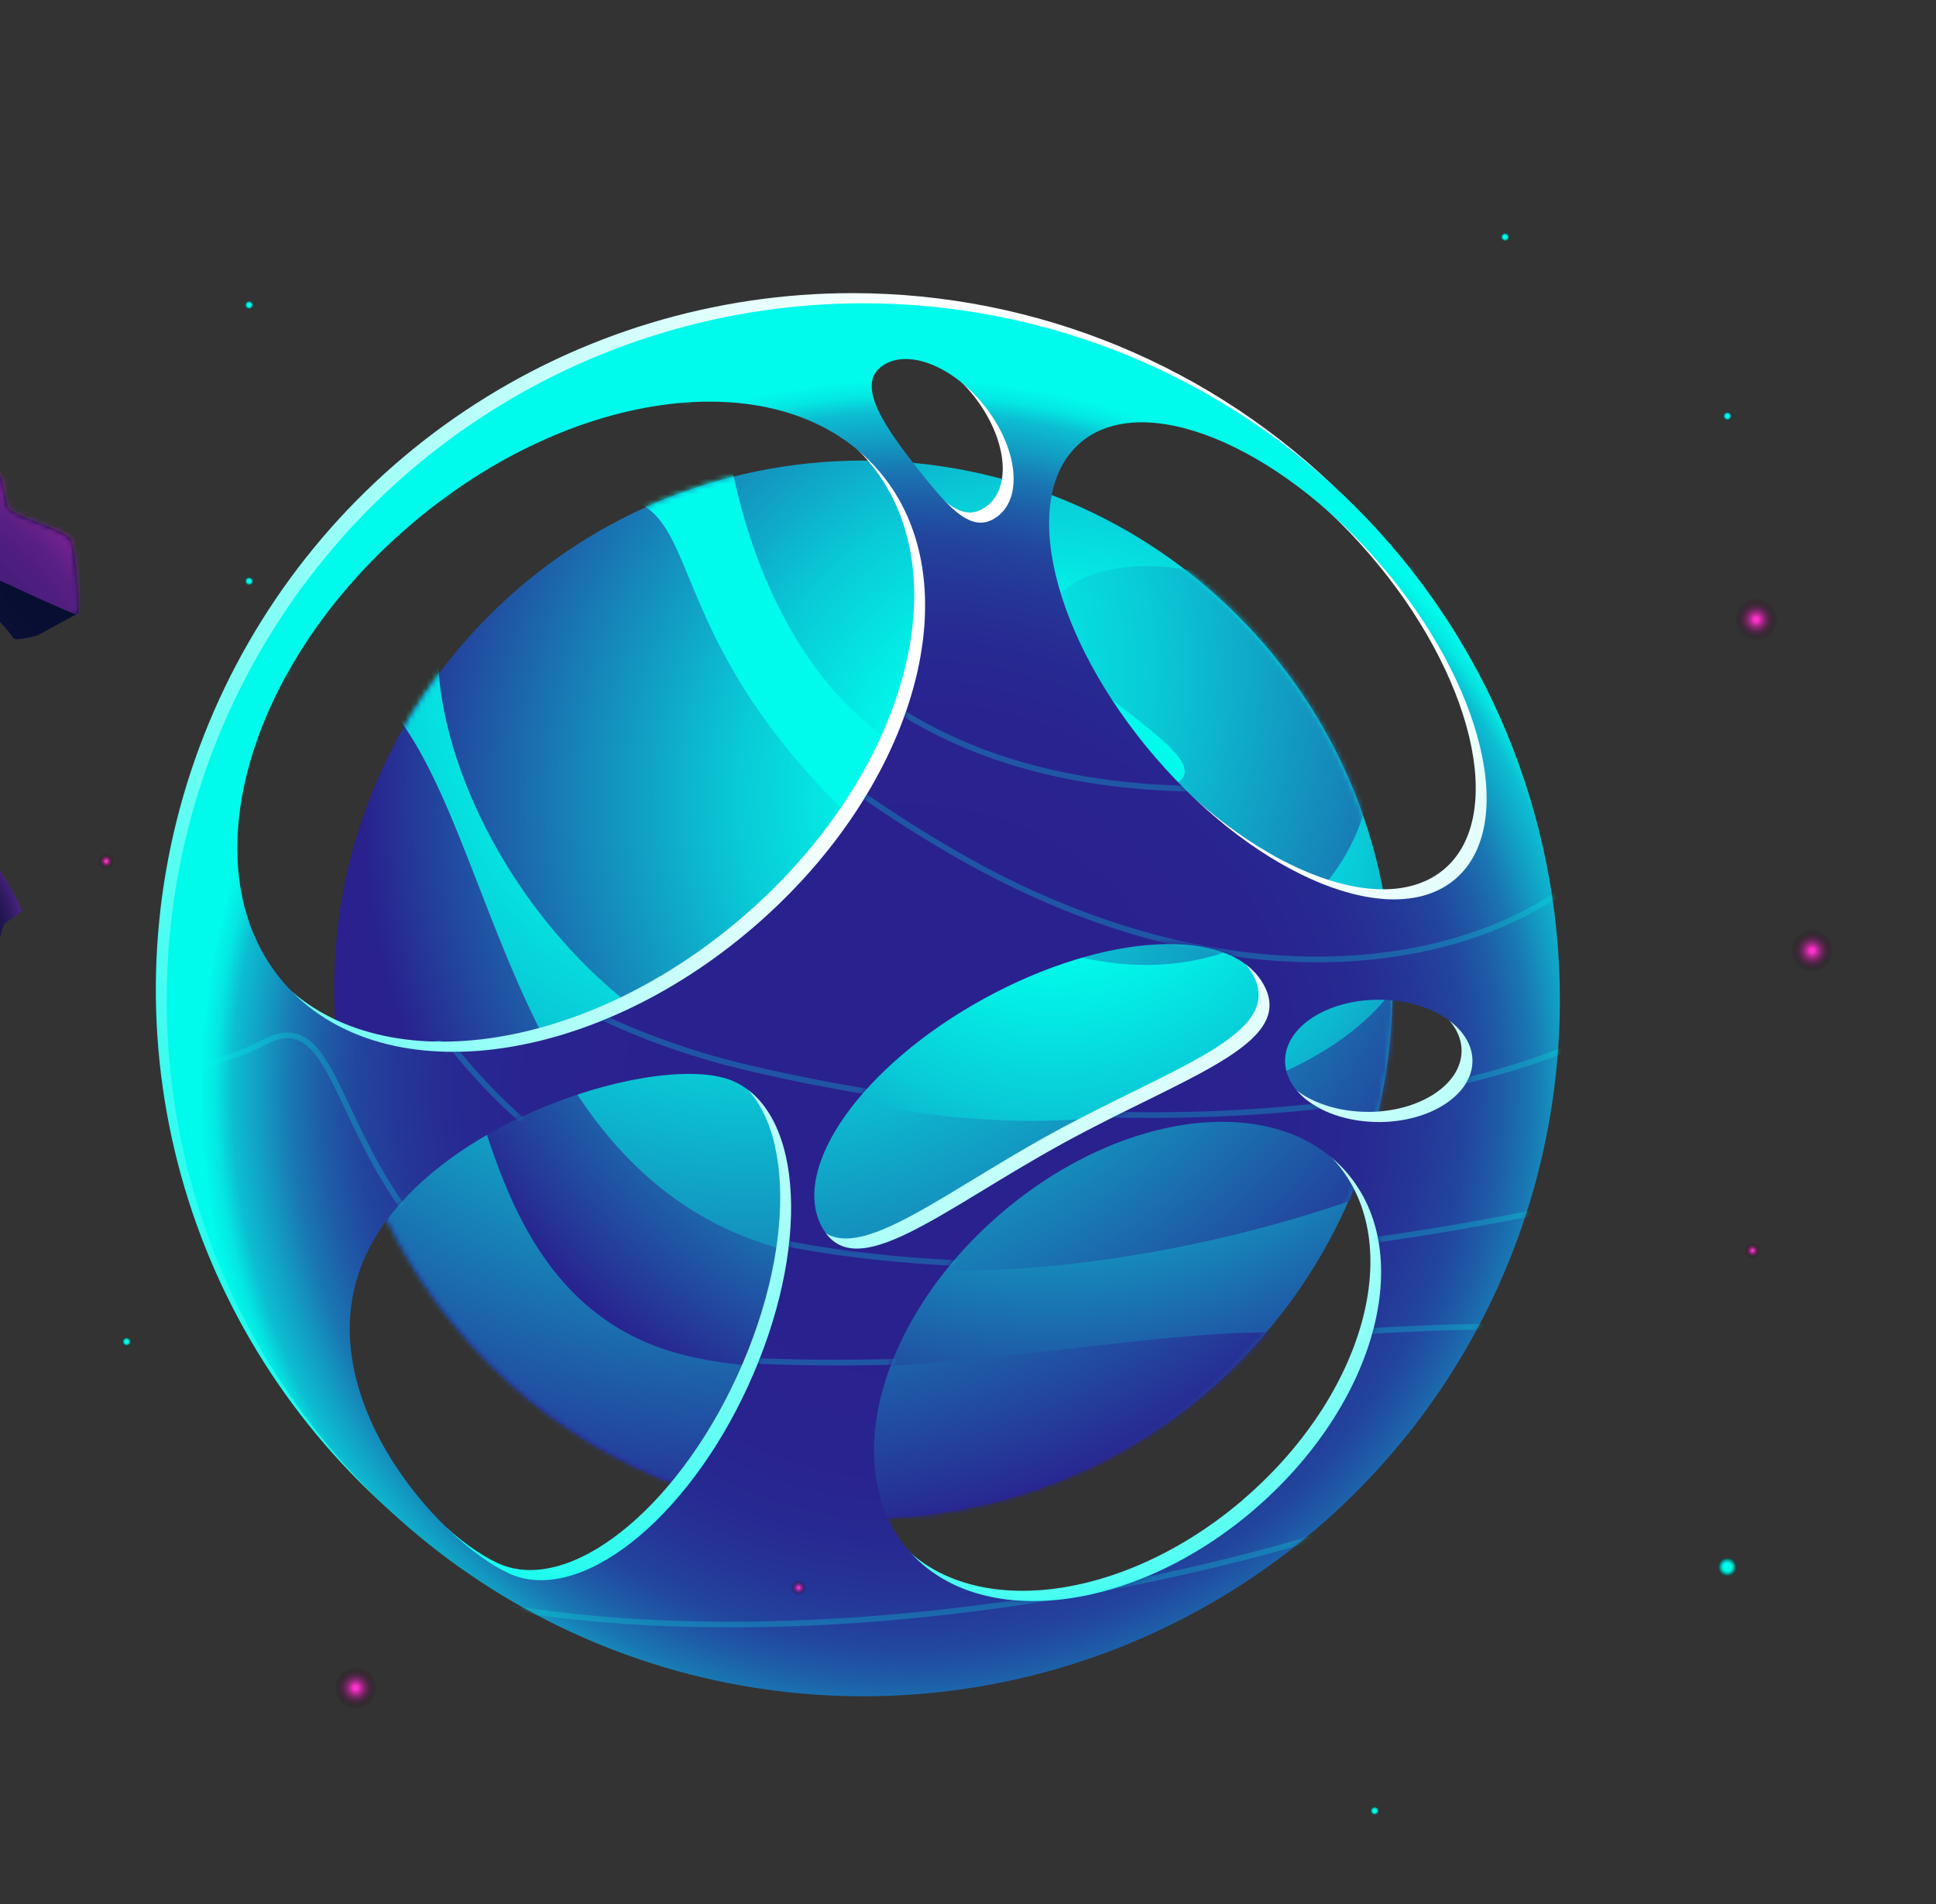
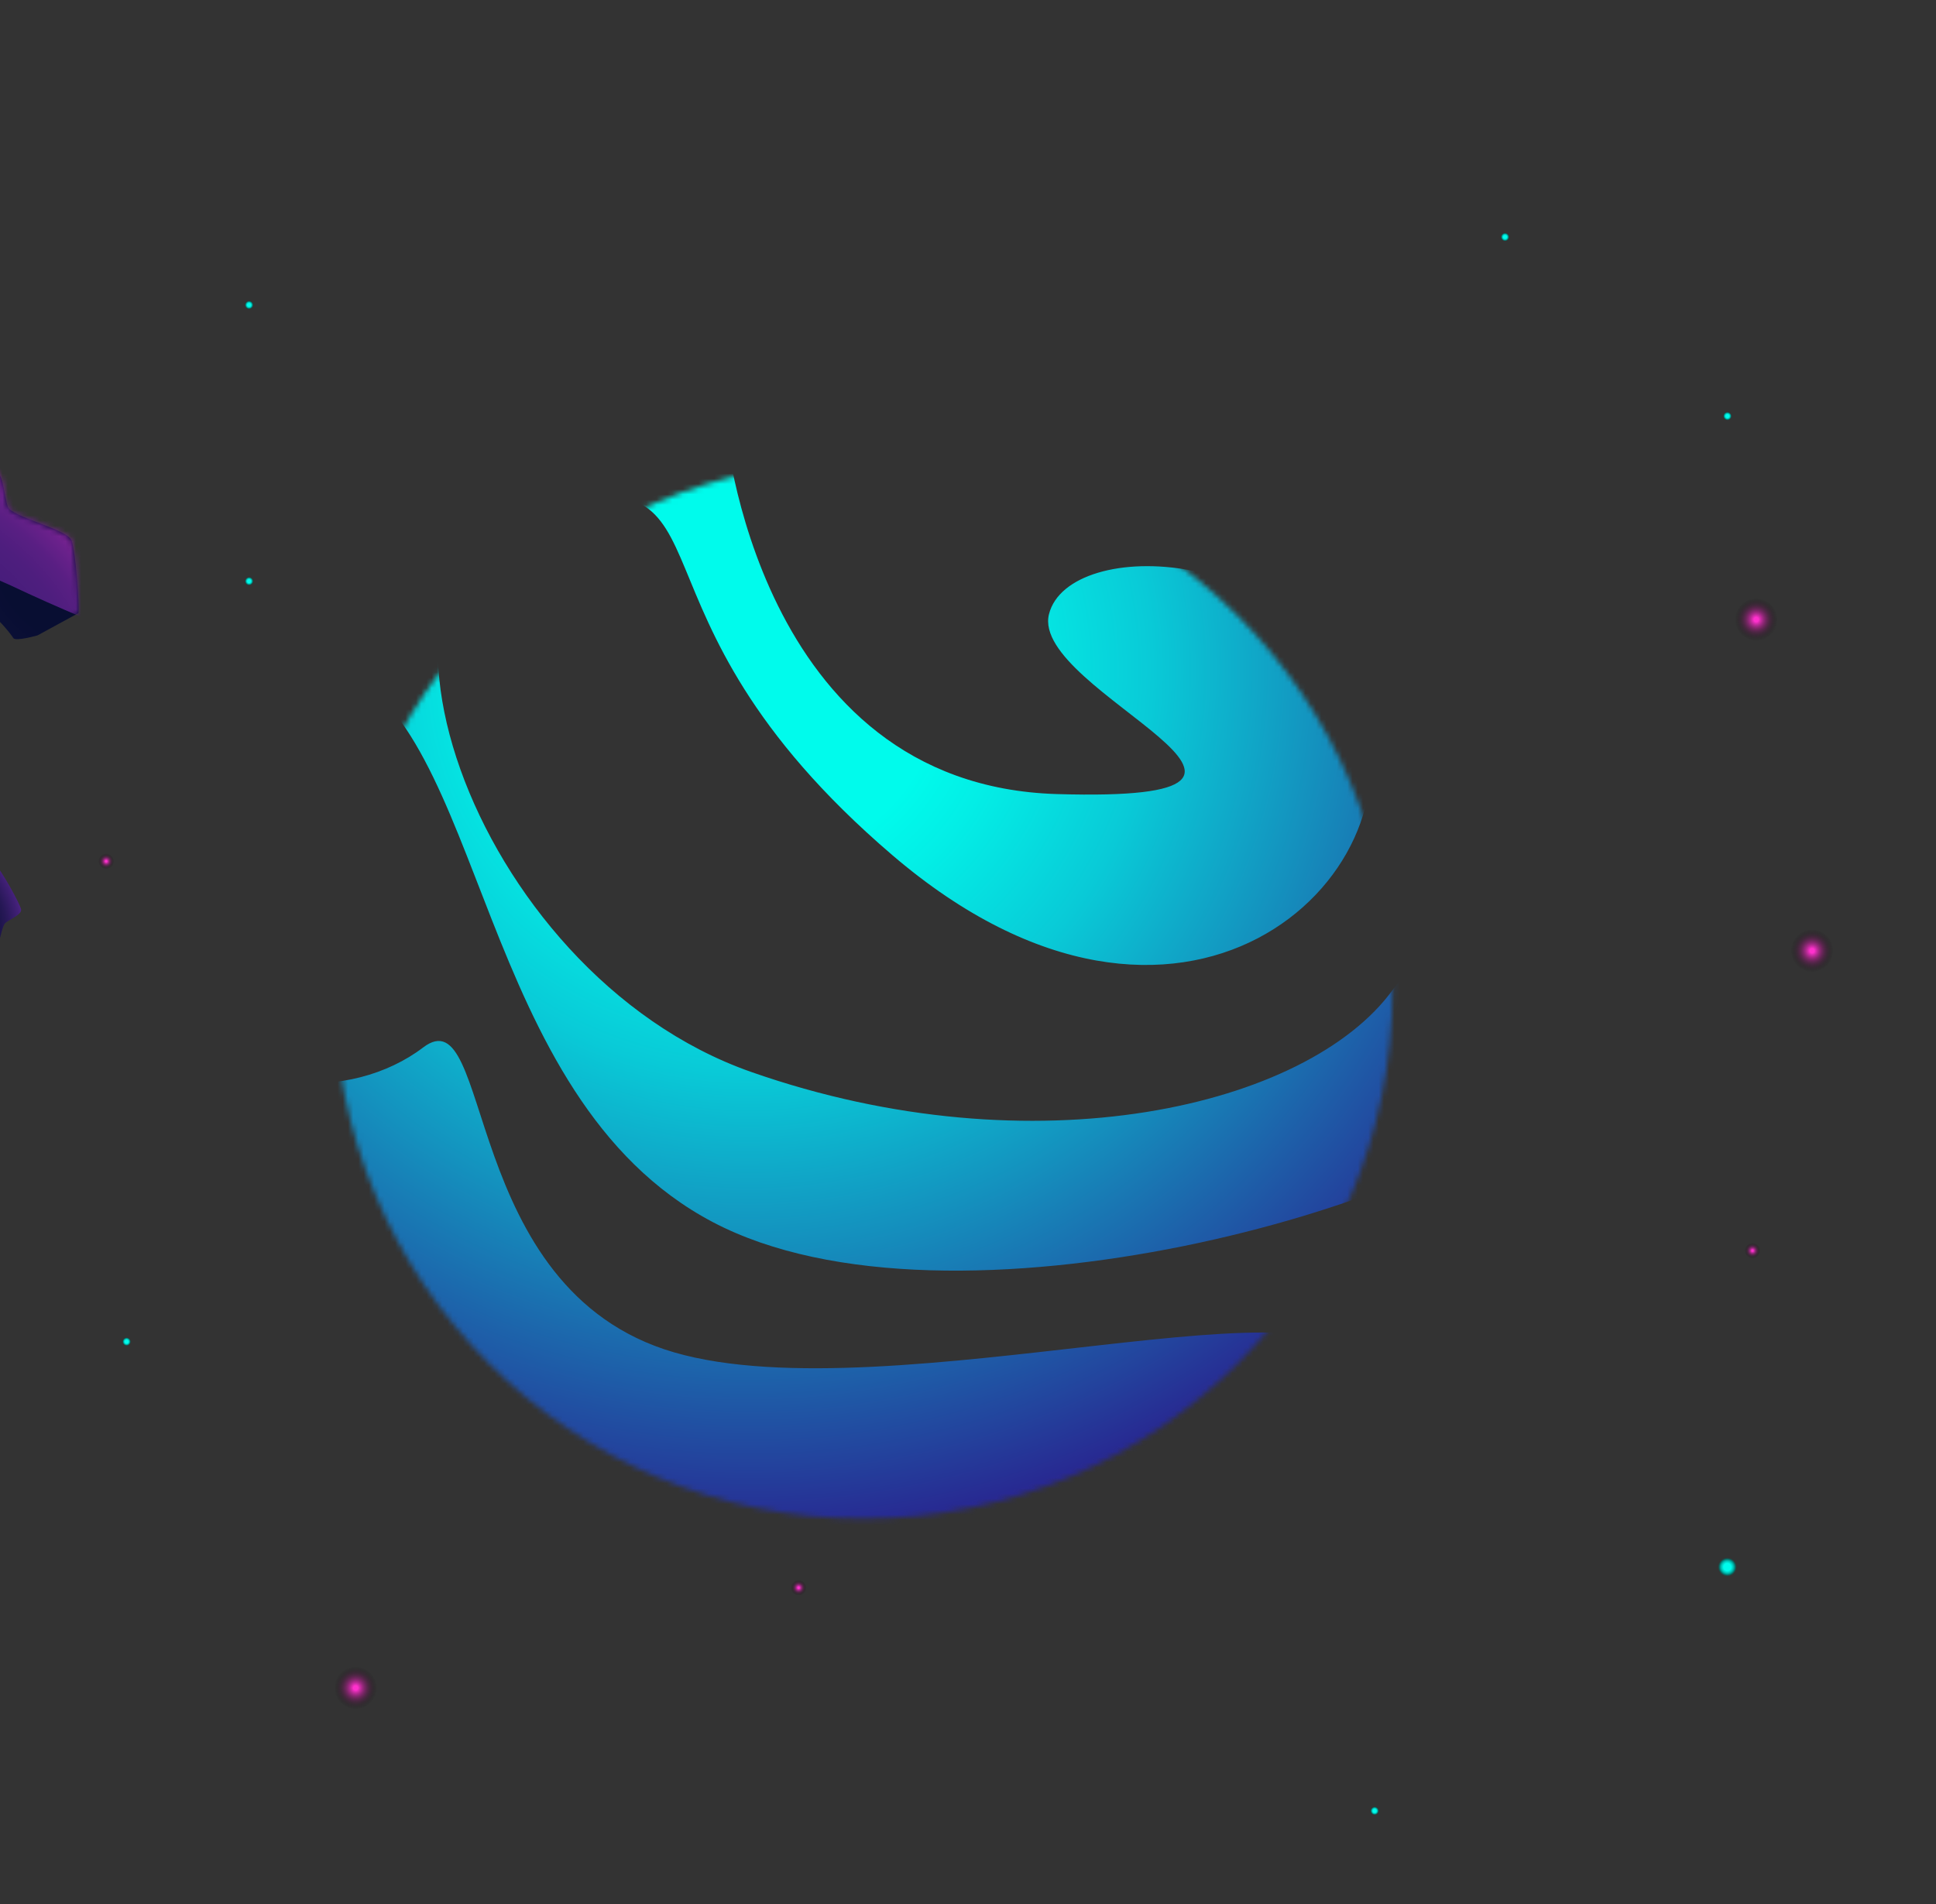
<svg xmlns="http://www.w3.org/2000/svg" width="370" height="364" viewBox="0 0 370 364" fill="none">
  <rect x="0" y="0" width="370" height="364" fill="#333333" stroke="none" />
  <g clip-path="url(#clip0_86_2671)">
-     <path d="M164.99 290.29C220.843 290.29 266.12 245.013 266.12 189.16C266.12 133.308 220.843 88.03 164.99 88.03C109.138 88.03 63.86 133.308 63.86 189.16C63.86 245.013 109.138 290.29 164.99 290.29Z" fill="url(#paint0_radial_86_2671)" />
    <mask id="mask0_86_2671" style="mask-type:luminance" maskUnits="userSpaceOnUse" x="63" y="88" width="204" height="203">
      <path d="M164.99 290.29C220.843 290.29 266.12 245.013 266.12 189.16C266.12 133.308 220.843 88.03 164.99 88.03C109.138 88.03 63.86 133.308 63.86 189.16C63.86 245.013 109.138 290.29 164.99 290.29Z" fill="white" />
    </mask>
    <g mask="url(#mask0_86_2671)">
      <path d="M138.58 81.07C138.58 81.07 144.4 150.07 202.01 151.78C259.62 153.49 196.67 132.32 200.48 117.38C204.29 102.44 249.07 103.9 260.31 135.79C271.55 167.68 225.88 210.79 170.55 163.46C115.22 116.13 142.89 87.22 102.92 96.46C62.95 105.7 89.5 185.95 143.58 204.9C197.66 223.85 249.92 211.59 266.17 189.2C282.42 166.81 311.87 189.39 294.74 209.64C277.61 229.89 181.69 257.56 136.2 233.58C90.71 209.6 93.1 138.58 63.91 127.22C34.72 115.86 18.22 167.57 30.17 189.22C42.12 210.87 67.34 210.53 80.86 200.22C94.38 189.91 87.63 246.53 128.86 258.5C170.09 270.47 259.76 241.69 259.2 262.5C258.64 283.31 178.04 321.5 116.56 309.23C55.08 296.96 10.82 222.54 10.82 222.54L18.19 70.8L123.19 62.89L138.58 81.07Z" fill="url(#paint1_radial_86_2671)" />
    </g>
-     <path d="M162.91 56.03C136.579 56.03 110.84 63.838 88.947 78.466C67.054 93.095 49.99 113.887 39.914 138.213C29.838 162.539 27.201 189.307 32.338 215.132C37.475 240.957 50.154 264.678 68.773 283.297C87.391 301.915 111.113 314.595 136.938 319.732C162.762 324.869 189.53 322.232 213.857 312.156C238.183 302.08 258.975 285.016 273.604 263.123C288.232 241.23 296.04 215.49 296.04 189.16C296.04 153.852 282.014 119.989 257.047 95.023C232.08 70.056 198.218 56.03 162.91 56.03ZM204.37 82.71C216.22 72.5 241.89 82.9 261.7 105.9C281.51 128.9 287.95 155.84 276.1 166.05C264.25 176.26 238.58 165.9 218.76 142.9C198.94 119.9 192.51 92.9 204.37 82.71ZM166.23 68.24C170.95 64.48 179.82 67.78 186.04 75.6C192.26 83.42 193.49 92.8 188.77 96.6C184.05 100.4 179.77 95.83 173.59 88.01C167.41 80.19 161.52 71.99 166.23 68.24ZM52.15 185.9C33.95 164.75 44.64 125.69 76.04 98.67C107.44 71.65 147.65 66.87 165.85 88.02C184.05 109.17 173.36 148.22 141.96 175.25C110.56 202.28 70.36 207.05 52.15 185.9ZM140.93 262.9C129.03 288.9 108.55 304.9 95.18 298.8C81.81 292.7 55.92 264.02 67.81 238.07C79.7 212.12 124.87 198.69 138.24 204.82C151.61 210.95 152.82 236.9 140.93 262.9ZM155.03 232.66C148.81 221.32 162.66 201.75 185.97 188.95C209.28 176.15 233.22 174.95 239.45 186.31C245.68 197.67 224.31 203.84 201 216.64C177.69 229.44 161.26 243.98 155.03 232.64V232.66ZM237.72 286.52C214.58 306.42 184.95 309.9 171.58 294.35C158.21 278.8 166.04 249.98 189.18 230.06C212.32 210.14 241.96 206.62 255.38 222.21C268.8 237.8 260.86 266.58 237.72 286.5V286.52ZM261.42 212.52C251.53 212.52 243.52 207.29 243.52 200.84C243.52 194.39 251.52 189.15 261.42 189.15C271.32 189.15 279.33 194.38 279.33 200.84C279.33 207.3 271.31 212.53 261.42 212.53V212.52Z" fill="url(#paint2_radial_86_2671)" />
-     <path d="M164.99 57.97C138.659 57.97 112.92 65.778 91.027 80.407C69.134 95.035 52.07 115.827 41.994 140.154C31.918 164.48 29.281 191.248 34.418 217.073C39.555 242.897 52.234 266.619 70.853 285.237C89.471 303.856 113.193 316.535 139.018 321.672C164.842 326.809 191.61 324.173 215.937 314.096C240.263 304.02 261.055 286.956 275.684 265.063C290.312 243.17 298.12 217.431 298.12 191.1C298.121 173.617 294.679 156.305 287.989 140.152C281.299 123.999 271.493 109.323 259.13 96.96C246.767 84.598 232.091 74.791 215.938 68.102C199.785 61.411 182.473 57.969 164.99 57.97ZM206.45 84.65C218.3 74.44 243.98 84.82 263.78 107.83C283.58 130.84 290.04 157.77 278.18 167.98C266.32 178.19 240.65 167.81 220.84 144.8C201.03 121.79 194.58 94.9 206.45 84.65ZM168.31 70.17C173.03 66.42 181.9 69.72 188.12 77.54C194.34 85.36 195.57 94.74 190.85 98.54C186.13 102.34 181.85 97.77 175.67 89.95C169.49 82.13 163.58 73.9 168.31 70.17ZM54.23 187.84C36.03 166.7 46.72 127.64 78.12 100.62C109.52 73.6 149.73 68.82 167.93 89.97C186.13 111.12 175.44 150.17 144.04 177.2C112.64 204.23 72.44 208.99 54.23 187.84ZM143.01 264.84C131.11 290.84 110.63 306.84 97.26 300.74C83.89 294.64 58 265.9 69.89 239.99C81.78 214.08 126.95 200.61 140.32 206.73C153.69 212.85 154.9 238.9 143.01 264.82V264.84ZM157.12 234.6C150.89 223.26 164.74 203.69 188.05 190.89C211.36 178.09 235.3 176.89 241.53 188.25C247.76 199.61 226.39 205.78 203.08 218.58C179.77 231.38 163.34 245.9 157.12 234.58V234.6ZM239.8 288.46C216.66 308.36 187.03 311.9 173.58 296.28C160.13 280.66 168.08 251.9 191.22 232C214.36 212.1 243.99 208.56 257.41 224.15C270.83 239.74 262.94 268.52 239.8 288.44V288.46ZM263.5 214.46C253.61 214.46 245.6 209.23 245.6 202.77C245.6 196.31 253.6 191.09 263.5 191.09C273.4 191.09 281.41 196.32 281.41 202.77C281.41 209.22 273.39 214.47 263.5 214.47V214.46Z" fill="url(#paint3_radial_86_2671)" />
    <mask id="mask1_86_2671" style="mask-type:luminance" maskUnits="userSpaceOnUse" x="31" y="57" width="268" height="268">
-       <path d="M164.99 57.97C138.659 57.97 112.92 65.778 91.027 80.407C69.134 95.035 52.07 115.827 41.994 140.154C31.918 164.48 29.281 191.248 34.418 217.073C39.555 242.897 52.234 266.619 70.853 285.237C89.471 303.856 113.193 316.535 139.018 321.672C164.842 326.809 191.61 324.173 215.937 314.096C240.263 304.02 261.055 286.956 275.684 265.063C290.312 243.17 298.12 217.431 298.12 191.1C298.121 173.617 294.679 156.305 287.989 140.152C281.299 123.999 271.493 109.323 259.13 96.96C246.767 84.598 232.091 74.791 215.938 68.102C199.785 61.411 182.473 57.969 164.99 57.97ZM206.45 84.65C218.3 74.44 243.98 84.82 263.78 107.83C283.58 130.84 290.04 157.77 278.18 167.98C266.32 178.19 240.65 167.81 220.84 144.8C201.03 121.79 194.58 94.9 206.45 84.65ZM168.31 70.17C173.03 66.42 181.9 69.72 188.12 77.54C194.34 85.36 195.57 94.74 190.85 98.54C186.13 102.34 181.85 97.77 175.67 89.95C169.49 82.13 163.58 73.9 168.31 70.17ZM54.23 187.84C36.03 166.7 46.72 127.64 78.12 100.62C109.52 73.6 149.73 68.82 167.93 89.97C186.13 111.12 175.44 150.17 144.04 177.2C112.64 204.23 72.44 208.99 54.23 187.84ZM143.01 264.84C131.11 290.84 110.63 306.84 97.26 300.74C83.89 294.64 58 265.9 69.89 239.99C81.78 214.08 126.95 200.61 140.32 206.73C153.69 212.85 154.9 238.9 143.01 264.82V264.84ZM157.12 234.6C150.89 223.26 164.74 203.69 188.05 190.89C211.36 178.09 235.3 176.89 241.53 188.25C247.76 199.61 226.39 205.78 203.08 218.58C179.77 231.38 163.34 245.9 157.12 234.58V234.6ZM239.8 288.46C216.66 308.36 187.03 311.9 173.58 296.28C160.13 280.66 168.08 251.9 191.22 232C214.36 212.1 243.99 208.56 257.41 224.15C270.83 239.74 262.94 268.52 239.8 288.44V288.46ZM263.5 214.46C253.61 214.46 245.6 209.23 245.6 202.77C245.6 196.31 253.6 191.09 263.5 191.09C273.4 191.09 281.41 196.32 281.41 202.77C281.41 209.22 273.39 214.47 263.5 214.47V214.46Z" fill="white" />
-     </mask>
+       </mask>
    <g mask="url(#mask1_86_2671)">
-       <path opacity="0.24" d="M134.72 80.03C134.72 80.03 143.19 149.03 227.03 150.73C310.87 152.43 219.27 131.28 224.81 116.33C230.35 101.38 295.58 102.9 311.88 134.75C328.18 166.6 261.77 209.75 181.25 162.41C100.73 115.07 141 86.18 82.83 95.41C24.66 104.64 63.25 184.91 141.83 203.82C220.41 222.73 296.59 210.52 320.24 188.13C343.89 165.74 386.75 188.32 361.81 208.57C336.87 228.82 197.35 256.48 131.14 232.5C64.93 208.52 68.42 137.5 25.94 126.14C-16.54 114.78 -40.55 166.48 -23.15 188.14C-5.75 209.8 30.93 209.45 50.62 199.14C70.31 188.83 60.46 245.45 120.41 257.42C180.36 269.39 310.91 240.61 310.09 261.42C309.27 282.23 191.98 320.42 102.51 308.14C13.04 295.86 -51.42 221.43 -51.42 221.43L-40.65 69.7L112.19 61.78L134.72 80.03Z" stroke="#00FBEC" stroke-width="1.09" stroke-miterlimit="10" />
-     </g>
+       </g>
    <path d="M-8.75 187.18C-7.81 187.26 -2.94 186.05 -1.88 185.27C-0.82 184.49 0.12 177.15 1.03 176.41C1.94 175.67 4.2 174.81 4.03 173.82C3.86 172.83 0.28 166.3 -1.15 164.88C-2.58 163.46 -5.28 162.44 -6.62 163.08C-7.96 163.72 -10.54 171.57 -10.74 172.69C-10.94 173.81 -8.31 175.05 -8.45 175.99C-8.59 176.93 -10.54 179.18 -10.89 179.46C-11.24 179.74 -10.77 182.39 -10.76 182.39C-10.12 184 -9.42 185.59 -8.75 187.18Z" fill="url(#paint4_radial_86_2671)" />
    <mask id="mask2_86_2671" style="mask-type:luminance" maskUnits="userSpaceOnUse" x="-12" y="162" width="17" height="26">
      <path d="M-8.75 187.18C-7.81 187.26 -2.94 186.05 -1.88 185.27C-0.82 184.49 0.12 177.15 1.03 176.41C1.94 175.67 4.2 174.81 4.03 173.82C3.86 172.83 0.28 166.3 -1.15 164.88C-2.58 163.46 -5.28 162.44 -6.62 163.08C-7.96 163.72 -10.54 171.57 -10.74 172.69C-10.94 173.81 -8.31 175.05 -8.45 175.99C-8.59 176.93 -10.54 179.18 -10.89 179.46C-11.24 179.74 -10.77 182.39 -10.76 182.39C-10.12 184 -9.42 185.59 -8.75 187.18Z" fill="white" />
    </mask>
    <g mask="url(#mask2_86_2671)">
      <path d="M-8.75 187.18C-8.75 187.18 -3.24 185.18 -2.92 184.18C-2.583 182.851 -2.435 181.481 -2.48 180.11C-2.61 179.92 -4.8 178.5 -4.8 178.5C-4.8 178.5 -1.97 179.11 -1.96 178.85C-1.95 178.59 -1.44 174.85 -1.24 174.18C-1.04 173.51 0.31 171.74 -0.24 171.18C-0.79 170.62 -4.41 168.26 -4.49 168.18C-4.57 168.1 -5.23 164.65 -5.74 164.28C-6.525 164.01 -7.35 163.874 -8.18 163.88C-10.68 166.66 -13.226 169.453 -15.82 172.26C-15.82 175.26 -15.82 178.19 -15.68 181.13C-14.26 182.99 -12.8 184.82 -11.27 186.63L-8.75 187.18Z" fill="url(#paint5_radial_86_2671)" />
    </g>
    <path d="M14.99 117.19C15.19 115.35 14.46 105.58 13.7 103.36C12.94 101.14 2.23 98.83 1.51 96.9C0.79 94.97 0.6 89.96 -0.92 90.25C-2.44 90.54 -13.92 98.33 -16.86 101.84C-19.8 105.35 -22.56 111.53 -22.05 114.51C-21.54 117.49 -9.89 122.11 -8.13 122.38C-6.37 122.65 -3.81 116.89 -2.37 117.13C-0.93 117.37 2.14 121.27 2.54 121.96C2.94 122.65 7.17 121.45 7.17 121.45C9.803 120.03 12.41 118.61 14.99 117.19Z" fill="url(#paint6_radial_86_2671)" />
    <mask id="mask3_86_2671" style="mask-type:luminance" maskUnits="userSpaceOnUse" x="-23" y="90" width="39" height="33">
      <path d="M14.99 117.19C15.19 115.35 14.46 105.58 13.7 103.36C12.94 101.14 2.23 98.83 1.51 96.9C0.79 94.97 0.6 89.96 -0.92 90.25C-2.44 90.54 -13.92 98.33 -16.86 101.84C-19.8 105.35 -22.56 111.53 -22.05 114.51C-21.54 117.49 -9.89 122.11 -8.13 122.38C-6.37 122.65 -3.81 116.89 -2.37 117.13C-0.93 117.37 2.14 121.27 2.54 121.96C2.94 122.65 7.17 121.45 7.17 121.45C9.803 120.03 12.41 118.61 14.99 117.19Z" fill="white" />
    </mask>
    <g mask="url(#mask3_86_2671)">
      <path d="M21.91 104.19C21.81 104.19 20.48 93.19 19.31 92.43C18.14 91.67 13.94 91.15 13.6 91.43C13.26 91.71 10.36 96.29 10.36 96.29C10.36 96.29 12.36 90.35 11.98 90.34C9.803 89.955 7.652 89.434 5.54 88.78C4.65 88.37 2.77 85.42 1.7 86.63C0.63 87.84 -4.6 95.92 -4.82 96.15C-5.04 96.38 -10.44 98.15 -11.24 99.34C-12.04 100.53 -12.94 104.91 -12.93 104.91C-8.03 107.35 -3.03 109.683 2.07 111.91C6.57 114.043 11.16 116.09 15.84 118.05C17.393 115.103 18.957 112.16 20.53 109.22C20.983 107.546 21.444 105.88 21.91 104.22" fill="url(#paint7_radial_86_2671)" />
      <path d="M15.38 118.67L14.99 117.19C14.99 117.19 4.31 122.19 3.54 121.69C1.872 120.214 0.397 118.534 -0.85 116.69C-1.428 114.954 -1.87 113.175 -2.17 111.37C-2.17 111.37 -1.92 116.05 -2.77 116.44C-3.62 116.83 -6.46 121.27 -7.6 121.75C-8.74 122.23 -21.06 116.16 -20.99 116.1C-17.52 120.31 -13.82 124.45 -9.9 128.47C-5.607 128.43 -1.337 128.346 2.91 128.22C7.75 126.56 12.507 124.873 17.18 123.16C16.407 121.16 15.677 119.16 14.99 117.16" fill="url(#paint8_radial_86_2671)" />
    </g>
    <path d="M330.15 310.25C336.054 310.25 340.84 305.464 340.84 299.56C340.84 293.656 336.054 288.87 330.15 288.87C324.246 288.87 319.46 293.656 319.46 299.56C319.46 305.464 324.246 310.25 330.15 310.25Z" fill="url(#paint9_radial_86_2671)" style="mix-blend-mode:screen" />
    <path d="M346.32 192.41C352.224 192.41 357.01 187.624 357.01 181.72C357.01 175.816 352.224 171.03 346.32 171.03C340.416 171.03 335.63 175.816 335.63 181.72C335.63 187.624 340.416 192.41 346.32 192.41Z" fill="url(#paint10_radial_86_2671)" style="mix-blend-mode:screen" />
    <path d="M67.97 333.32C73.874 333.32 78.66 328.534 78.66 322.63C78.66 316.726 73.874 311.94 67.97 311.94C62.066 311.94 57.28 316.726 57.28 322.63C57.28 328.534 62.066 333.32 67.97 333.32Z" fill="url(#paint11_radial_86_2671)" style="mix-blend-mode:screen" />
    <path d="M337.355 128.947C343.182 127.998 347.136 122.504 346.187 116.677C345.238 110.85 339.745 106.896 333.918 107.845C328.091 108.794 324.136 114.287 325.085 120.114C326.034 125.941 331.527 129.896 337.355 128.947Z" fill="url(#paint12_radial_86_2671)" style="mix-blend-mode:screen" />
    <path d="M334.93 242.96C337.089 242.96 338.84 241.21 338.84 239.05C338.84 236.891 337.089 235.14 334.93 235.14C332.771 235.14 331.02 236.891 331.02 239.05C331.02 241.21 332.771 242.96 334.93 242.96Z" fill="url(#paint13_radial_86_2671)" style="mix-blend-mode:screen" />
    <path d="M16.37 164.62C16.37 165.395 16.6 166.153 17.031 166.798C17.462 167.443 18.074 167.945 18.79 168.242C19.506 168.539 20.294 168.616 21.055 168.465C21.815 168.314 22.514 167.94 23.062 167.392C23.61 166.844 23.983 166.145 24.135 165.385C24.286 164.625 24.208 163.836 23.912 163.12C23.615 162.404 23.113 161.792 22.468 161.361C21.823 160.93 21.065 160.7 20.29 160.7C19.25 160.7 18.253 161.113 17.518 161.848C16.783 162.583 16.37 163.581 16.37 164.62Z" fill="url(#paint14_radial_86_2671)" style="mix-blend-mode:screen" />
    <path d="M148.72 303.48C148.72 304.256 148.95 305.014 149.381 305.659C149.812 306.304 150.425 306.806 151.142 307.103C151.859 307.399 152.648 307.476 153.408 307.324C154.169 307.172 154.868 306.798 155.415 306.248C155.963 305.699 156.336 305 156.486 304.239C156.636 303.478 156.557 302.689 156.259 301.973C155.96 301.257 155.456 300.645 154.81 300.216C154.165 299.786 153.406 299.558 152.63 299.56C152.116 299.56 151.606 299.662 151.131 299.859C150.656 300.056 150.225 300.345 149.862 300.709C149.498 301.073 149.211 301.505 149.015 301.981C148.819 302.456 148.719 302.966 148.72 303.48Z" fill="url(#paint15_radial_86_2671)" style="mix-blend-mode:screen" />
    <path d="M282.86 45.32C282.86 46.267 283.141 47.193 283.667 47.981C284.194 48.769 284.942 49.383 285.817 49.745C286.692 50.108 287.655 50.203 288.585 50.018C289.514 49.833 290.367 49.377 291.037 48.707C291.707 48.037 292.163 47.183 292.348 46.254C292.533 45.325 292.438 44.362 292.075 43.487C291.713 42.611 291.099 41.863 290.311 41.337C289.524 40.811 288.597 40.53 287.65 40.53C287.021 40.529 286.397 40.651 285.816 40.892C285.234 41.132 284.705 41.485 284.26 41.93C283.815 42.375 283.462 42.903 283.222 43.485C282.982 44.067 282.859 44.69 282.86 45.32Z" fill="url(#paint16_radial_86_2671)" style="mix-blend-mode:screen" />
    <path d="M19.42 256.46C19.42 257.408 19.701 258.334 20.228 259.122C20.755 259.91 21.503 260.524 22.379 260.886C23.255 261.249 24.219 261.343 25.148 261.157C26.078 260.972 26.931 260.514 27.601 259.843C28.27 259.173 28.725 258.318 28.909 257.388C29.093 256.458 28.997 255.495 28.632 254.62C28.268 253.745 27.653 252.997 26.864 252.472C26.075 251.947 25.148 251.668 24.2 251.67C22.931 251.673 21.715 252.178 20.819 253.076C19.923 253.974 19.42 255.191 19.42 256.46Z" fill="url(#paint17_radial_86_2671)" style="mix-blend-mode:screen" />
    <path d="M42.83 58.3C42.828 59.25 43.108 60.178 43.635 60.968C44.162 61.758 44.912 62.373 45.789 62.736C46.667 63.099 47.632 63.193 48.563 63.006C49.494 62.819 50.349 62.36 51.018 61.686C51.687 61.013 52.141 60.156 52.322 59.224C52.503 58.291 52.403 57.327 52.035 56.452C51.666 55.576 51.046 54.831 50.253 54.309C49.46 53.787 48.529 53.512 47.58 53.52C46.318 53.531 45.112 54.039 44.222 54.934C43.333 55.829 42.833 57.038 42.83 58.3Z" fill="url(#paint18_radial_86_2671)" style="mix-blend-mode:screen" />
    <path d="M257.94 346.14C257.94 347.087 258.221 348.014 258.747 348.801C259.274 349.589 260.022 350.203 260.897 350.565C261.772 350.928 262.735 351.023 263.664 350.838C264.594 350.653 265.447 350.197 266.117 349.527C266.787 348.857 267.243 348.004 267.428 347.075C267.613 346.145 267.518 345.182 267.155 344.307C266.793 343.432 266.179 342.684 265.391 342.157C264.603 341.631 263.677 341.35 262.73 341.35C261.46 341.35 260.241 341.855 259.343 342.753C258.445 343.651 257.94 344.87 257.94 346.14Z" fill="url(#paint19_radial_86_2671)" style="mix-blend-mode:screen" />
    <path d="M325.36 79.55C325.36 80.498 325.641 81.425 326.168 82.213C326.695 83 327.444 83.614 328.319 83.977C329.195 84.339 330.159 84.433 331.088 84.248C332.018 84.062 332.871 83.605 333.541 82.934C334.21 82.263 334.666 81.408 334.849 80.479C335.033 79.549 334.937 78.585 334.573 77.71C334.209 76.835 333.593 76.088 332.804 75.563C332.015 75.037 331.088 74.758 330.14 74.76C329.512 74.76 328.889 74.884 328.309 75.125C327.728 75.366 327.201 75.719 326.757 76.164C326.313 76.609 325.961 77.137 325.721 77.718C325.481 78.299 325.359 78.922 325.36 79.55Z" fill="url(#paint20_radial_86_2671)" style="mix-blend-mode:screen" />
    <path d="M42.83 111.1C42.83 112.047 43.111 112.974 43.637 113.761C44.164 114.549 44.912 115.163 45.787 115.525C46.662 115.888 47.625 115.983 48.555 115.798C49.484 115.613 50.337 115.157 51.007 114.487C51.677 113.817 52.133 112.964 52.318 112.035C52.503 111.105 52.408 110.142 52.045 109.267C51.683 108.392 51.069 107.644 50.281 107.117C49.493 106.591 48.568 106.31 47.62 106.31C46.991 106.31 46.368 106.434 45.787 106.675C45.206 106.915 44.678 107.268 44.233 107.713C43.788 108.158 43.435 108.686 43.195 109.267C42.954 109.848 42.83 110.471 42.83 111.1Z" fill="url(#paint21_radial_86_2671)" style="mix-blend-mode:screen" />
  </g>
  <defs>
    <radialGradient id="paint0_radial_86_2671" cx="0" cy="0" r="1" gradientUnits="userSpaceOnUse" gradientTransform="translate(200.83 152.62) scale(192.88)">
      <stop offset="0.15" stop-color="#00FBEC" />
      <stop offset="0.2" stop-color="#03EEE6" />
      <stop offset="0.31" stop-color="#09CAD7" />
      <stop offset="0.44" stop-color="#1491BE" />
      <stop offset="0.61" stop-color="#23439D" />
      <stop offset="0.68" stop-color="#29218E" />
      <stop offset="0.78" stop-color="#2B218F" />
      <stop offset="0.82" stop-color="#322291" />
      <stop offset="0.85" stop-color="#3D2394" />
      <stop offset="0.87" stop-color="#4E2499" />
      <stop offset="0.89" stop-color="#6425A0" />
      <stop offset="0.91" stop-color="#8028A8" />
      <stop offset="0.92" stop-color="#A02AB1" />
      <stop offset="0.93" stop-color="#C62DBC" />
      <stop offset="0.95" stop-color="#FE31CD" />
    </radialGradient>
    <radialGradient id="paint1_radial_86_2671" cx="0" cy="0" r="1" gradientUnits="userSpaceOnUse" gradientTransform="translate(143.04 127.37) scale(251.32 251.32)">
      <stop offset="0.15" stop-color="#00FBEC" />
      <stop offset="0.2" stop-color="#03EEE6" />
      <stop offset="0.31" stop-color="#09CAD7" />
      <stop offset="0.44" stop-color="#1491BE" />
      <stop offset="0.61" stop-color="#23439D" />
      <stop offset="0.68" stop-color="#29218E" />
      <stop offset="0.78" stop-color="#2B218F" />
      <stop offset="0.82" stop-color="#322291" />
      <stop offset="0.85" stop-color="#3D2394" />
      <stop offset="0.87" stop-color="#4E2499" />
      <stop offset="0.89" stop-color="#6425A0" />
      <stop offset="0.91" stop-color="#8028A8" />
      <stop offset="0.92" stop-color="#A02AB1" />
      <stop offset="0.93" stop-color="#C62DBC" />
      <stop offset="0.95" stop-color="#FE31CD" />
    </radialGradient>
    <radialGradient id="paint2_radial_86_2671" cx="0" cy="0" r="1" gradientUnits="userSpaceOnUse" gradientTransform="translate(210.49 110.66) scale(328.77)">
      <stop offset="0.18" stop-color="white" />
      <stop offset="0.22" stop-color="#F5FFFE" />
      <stop offset="0.3" stop-color="#D9FEFC" />
      <stop offset="0.41" stop-color="#ACFEF9" />
      <stop offset="0.53" stop-color="#6EFDF4" />
      <stop offset="0.67" stop-color="#20FCEE" />
      <stop offset="0.72" stop-color="#00FBEC" />
      <stop offset="0.74" stop-color="#00FBEC" stop-opacity="0.95" />
      <stop offset="0.78" stop-color="#00FBEC" stop-opacity="0.81" />
      <stop offset="0.83" stop-color="#00FBEC" stop-opacity="0.58" />
      <stop offset="0.9" stop-color="#00FBEC" stop-opacity="0.27" />
      <stop offset="0.95" stop-color="#00FBEC" stop-opacity="0" />
    </radialGradient>
    <radialGradient id="paint3_radial_86_2671" cx="0" cy="0" r="1" gradientUnits="userSpaceOnUse" gradientTransform="translate(174.13 208.42) scale(155.54 155.54)">
      <stop offset="0.23" stop-color="#29218E" />
      <stop offset="0.47" stop-color="#29238F" />
      <stop offset="0.56" stop-color="#272A92" />
      <stop offset="0.62" stop-color="#253597" />
      <stop offset="0.68" stop-color="#22469E" />
      <stop offset="0.72" stop-color="#1E5CA8" />
      <stop offset="0.76" stop-color="#1978B3" />
      <stop offset="0.79" stop-color="#1398C1" />
      <stop offset="0.83" stop-color="#0CBED2" />
      <stop offset="0.85" stop-color="#04E7E3" />
      <stop offset="0.87" stop-color="#00FBEC" />
    </radialGradient>
    <radialGradient id="paint4_radial_86_2671" cx="0" cy="0" r="1" gradientUnits="userSpaceOnUse" gradientTransform="translate(-14.775 178.308) rotate(-119.77) scale(25.97 25.97)">
      <stop offset="0.35" stop-color="#080E32" />
      <stop offset="0.44" stop-color="#0B0F36" />
      <stop offset="0.53" stop-color="#161243" />
      <stop offset="0.62" stop-color="#271857" />
      <stop offset="0.71" stop-color="#3F1F74" />
      <stop offset="0.8" stop-color="#5E289A" />
      <stop offset="0.88" stop-color="#7D32BF" />
    </radialGradient>
    <radialGradient id="paint5_radial_86_2671" cx="0" cy="0" r="1" gradientUnits="userSpaceOnUse" gradientTransform="translate(-24.054 178.178) rotate(-119.77) scale(35.96 35.96)">
      <stop offset="0.37" stop-color="#451D7A" />
      <stop offset="0.6" stop-color="#471D7B" />
      <stop offset="0.68" stop-color="#4E1E7E" />
      <stop offset="0.74" stop-color="#591F83" />
      <stop offset="0.79" stop-color="#6A218B" />
      <stop offset="0.83" stop-color="#802395" />
      <stop offset="0.87" stop-color="#9C26A1" />
      <stop offset="0.9" stop-color="#BC2AAF" />
      <stop offset="0.93" stop-color="#E02EC0" />
      <stop offset="0.95" stop-color="#FE31CD" />
    </radialGradient>
    <radialGradient id="paint6_radial_86_2671" cx="0" cy="0" r="1" gradientUnits="userSpaceOnUse" gradientTransform="translate(18.467 103.918) rotate(31.57) scale(55.82 55.82)">
      <stop offset="0.35" stop-color="#080E32" />
      <stop offset="0.44" stop-color="#0B0F36" />
      <stop offset="0.53" stop-color="#161243" />
      <stop offset="0.62" stop-color="#271857" />
      <stop offset="0.71" stop-color="#3F1F74" />
      <stop offset="0.8" stop-color="#5E289A" />
      <stop offset="0.88" stop-color="#7D32BF" />
    </radialGradient>
    <radialGradient id="paint7_radial_86_2671" cx="0" cy="0" r="1" gradientUnits="userSpaceOnUse" gradientTransform="translate(-29.399 141.665) rotate(31.57) scale(70.28 70.28)">
      <stop offset="0.37" stop-color="#451D7A" />
      <stop offset="0.6" stop-color="#471D7B" />
      <stop offset="0.68" stop-color="#4E1E7E" />
      <stop offset="0.74" stop-color="#591F83" />
      <stop offset="0.79" stop-color="#6A218B" />
      <stop offset="0.83" stop-color="#802395" />
      <stop offset="0.87" stop-color="#9C26A1" />
      <stop offset="0.9" stop-color="#BC2AAF" />
      <stop offset="0.93" stop-color="#E02EC0" />
      <stop offset="0.95" stop-color="#FE31CD" />
    </radialGradient>
    <radialGradient id="paint8_radial_86_2671" cx="0" cy="0" r="1" gradientUnits="userSpaceOnUse" gradientTransform="translate(-3.178 157.931) rotate(121.522) scale(47.036 52.826)">
      <stop offset="0.11" stop-color="#FE31CD" />
      <stop offset="0.75" stop-color="#29218E" stop-opacity="0" />
    </radialGradient>
    <radialGradient id="paint9_radial_86_2671" cx="0" cy="0" r="1" gradientUnits="userSpaceOnUse" gradientTransform="translate(330.12 299.52) scale(10.12)">
      <stop offset="0.07" stop-color="#00FBEC" />
      <stop offset="0.11" stop-color="#00C5B9" />
      <stop offset="0.14" stop-color="#008A82" />
      <stop offset="0.18" stop-color="#005953" stop-opacity="0" />
      <stop offset="0.21" stop-color="#00322F" stop-opacity="0" />
      <stop offset="0.24" stop-color="#001715" stop-opacity="0" />
      <stop offset="0.27" stop-color="#000606" stop-opacity="0" />
      <stop offset="0.29" stop-opacity="0" />
    </radialGradient>
    <radialGradient id="paint10_radial_86_2671" cx="0" cy="0" r="1" gradientUnits="userSpaceOnUse" gradientTransform="translate(346.32 181.72) scale(10.69)">
      <stop offset="0.04" stop-color="#FE31CD" />
      <stop offset="0.38" stop-opacity="0" />
    </radialGradient>
    <radialGradient id="paint11_radial_86_2671" cx="0" cy="0" r="1" gradientUnits="userSpaceOnUse" gradientTransform="translate(67.97 322.63) scale(10.69)">
      <stop offset="0.04" stop-color="#FE31CD" />
      <stop offset="0.38" stop-opacity="0" />
    </radialGradient>
    <radialGradient id="paint12_radial_86_2671" cx="0" cy="0" r="1" gradientUnits="userSpaceOnUse" gradientTransform="translate(335.639 118.416) scale(10.69 10.69)">
      <stop offset="0.04" stop-color="#FE31CD" />
      <stop offset="0.38" stop-opacity="0" />
    </radialGradient>
    <radialGradient id="paint13_radial_86_2671" cx="0" cy="0" r="1" gradientUnits="userSpaceOnUse" gradientTransform="translate(334.93 239.05) scale(3.91)">
      <stop offset="0.04" stop-color="#FE31CD" />
      <stop offset="0.38" stop-opacity="0" />
    </radialGradient>
    <radialGradient id="paint14_radial_86_2671" cx="0" cy="0" r="1" gradientUnits="userSpaceOnUse" gradientTransform="translate(20.29 164.62) scale(3.91 3.91)">
      <stop offset="0.04" stop-color="#FE31CD" />
      <stop offset="0.38" stop-opacity="0" />
    </radialGradient>
    <radialGradient id="paint15_radial_86_2671" cx="0" cy="0" r="1" gradientUnits="userSpaceOnUse" gradientTransform="translate(152.63 303.48) scale(3.91 3.91)">
      <stop offset="0.04" stop-color="#FE31CD" />
      <stop offset="0.38" stop-opacity="0" />
    </radialGradient>
    <radialGradient id="paint16_radial_86_2671" cx="0" cy="0" r="1" gradientUnits="userSpaceOnUse" gradientTransform="translate(287.637 45.302) scale(4.535 4.535)">
      <stop offset="0.07" stop-color="#00FBEC" />
      <stop offset="0.11" stop-color="#00C5B9" />
      <stop offset="0.14" stop-color="#008A82" />
      <stop offset="0.18" stop-color="#005953" stop-opacity="0" />
      <stop offset="0.21" stop-color="#00322F" stop-opacity="0" />
      <stop offset="0.24" stop-color="#001715" stop-opacity="0" />
      <stop offset="0.27" stop-color="#000606" stop-opacity="0" />
      <stop offset="0.29" stop-opacity="0" />
    </radialGradient>
    <radialGradient id="paint17_radial_86_2671" cx="0" cy="0" r="1" gradientUnits="userSpaceOnUse" gradientTransform="translate(24.197 256.442) scale(4.535 4.535)">
      <stop offset="0.07" stop-color="#00FBEC" />
      <stop offset="0.11" stop-color="#00C5B9" />
      <stop offset="0.14" stop-color="#008A82" />
      <stop offset="0.18" stop-color="#005953" stop-opacity="0" />
      <stop offset="0.21" stop-color="#00322F" stop-opacity="0" />
      <stop offset="0.24" stop-color="#001715" stop-opacity="0" />
      <stop offset="0.27" stop-color="#000606" stop-opacity="0" />
      <stop offset="0.29" stop-opacity="0" />
    </radialGradient>
    <radialGradient id="paint18_radial_86_2671" cx="0" cy="0" r="1" gradientUnits="userSpaceOnUse" gradientTransform="translate(47.607 58.292) scale(4.535 4.535)">
      <stop offset="0.07" stop-color="#00FBEC" />
      <stop offset="0.11" stop-color="#00C5B9" />
      <stop offset="0.14" stop-color="#008A82" />
      <stop offset="0.18" stop-color="#005953" stop-opacity="0" />
      <stop offset="0.21" stop-color="#00322F" stop-opacity="0" />
      <stop offset="0.24" stop-color="#001715" stop-opacity="0" />
      <stop offset="0.27" stop-color="#000606" stop-opacity="0" />
      <stop offset="0.29" stop-opacity="0" />
    </radialGradient>
    <radialGradient id="paint19_radial_86_2671" cx="0" cy="0" r="1" gradientUnits="userSpaceOnUse" gradientTransform="translate(262.717 346.122) scale(4.535 4.535)">
      <stop offset="0.07" stop-color="#00FBEC" />
      <stop offset="0.11" stop-color="#00C5B9" />
      <stop offset="0.14" stop-color="#008A82" />
      <stop offset="0.18" stop-color="#005953" stop-opacity="0" />
      <stop offset="0.21" stop-color="#00322F" stop-opacity="0" />
      <stop offset="0.24" stop-color="#001715" stop-opacity="0" />
      <stop offset="0.27" stop-color="#000606" stop-opacity="0" />
      <stop offset="0.29" stop-opacity="0" />
    </radialGradient>
    <radialGradient id="paint20_radial_86_2671" cx="0" cy="0" r="1" gradientUnits="userSpaceOnUse" gradientTransform="translate(330.137 79.532) scale(4.535 4.535)">
      <stop offset="0.07" stop-color="#00FBEC" />
      <stop offset="0.11" stop-color="#00C5B9" />
      <stop offset="0.14" stop-color="#008A82" />
      <stop offset="0.18" stop-color="#005953" stop-opacity="0" />
      <stop offset="0.21" stop-color="#00322F" stop-opacity="0" />
      <stop offset="0.24" stop-color="#001715" stop-opacity="0" />
      <stop offset="0.27" stop-color="#000606" stop-opacity="0" />
      <stop offset="0.29" stop-opacity="0" />
    </radialGradient>
    <radialGradient id="paint21_radial_86_2671" cx="0" cy="0" r="1" gradientUnits="userSpaceOnUse" gradientTransform="translate(47.607 111.082) scale(4.535 4.535)">
      <stop offset="0.07" stop-color="#00FBEC" />
      <stop offset="0.11" stop-color="#00C5B9" />
      <stop offset="0.14" stop-color="#008A82" />
      <stop offset="0.18" stop-color="#005953" stop-opacity="0" />
      <stop offset="0.21" stop-color="#00322F" stop-opacity="0" />
      <stop offset="0.24" stop-color="#001715" stop-opacity="0" />
      <stop offset="0.27" stop-color="#000606" stop-opacity="0" />
      <stop offset="0.29" stop-opacity="0" />
    </radialGradient>
    <clipPath id="clip0_86_2671">
      <rect width="370" height="364" fill="white" />
    </clipPath>
  </defs>
</svg>